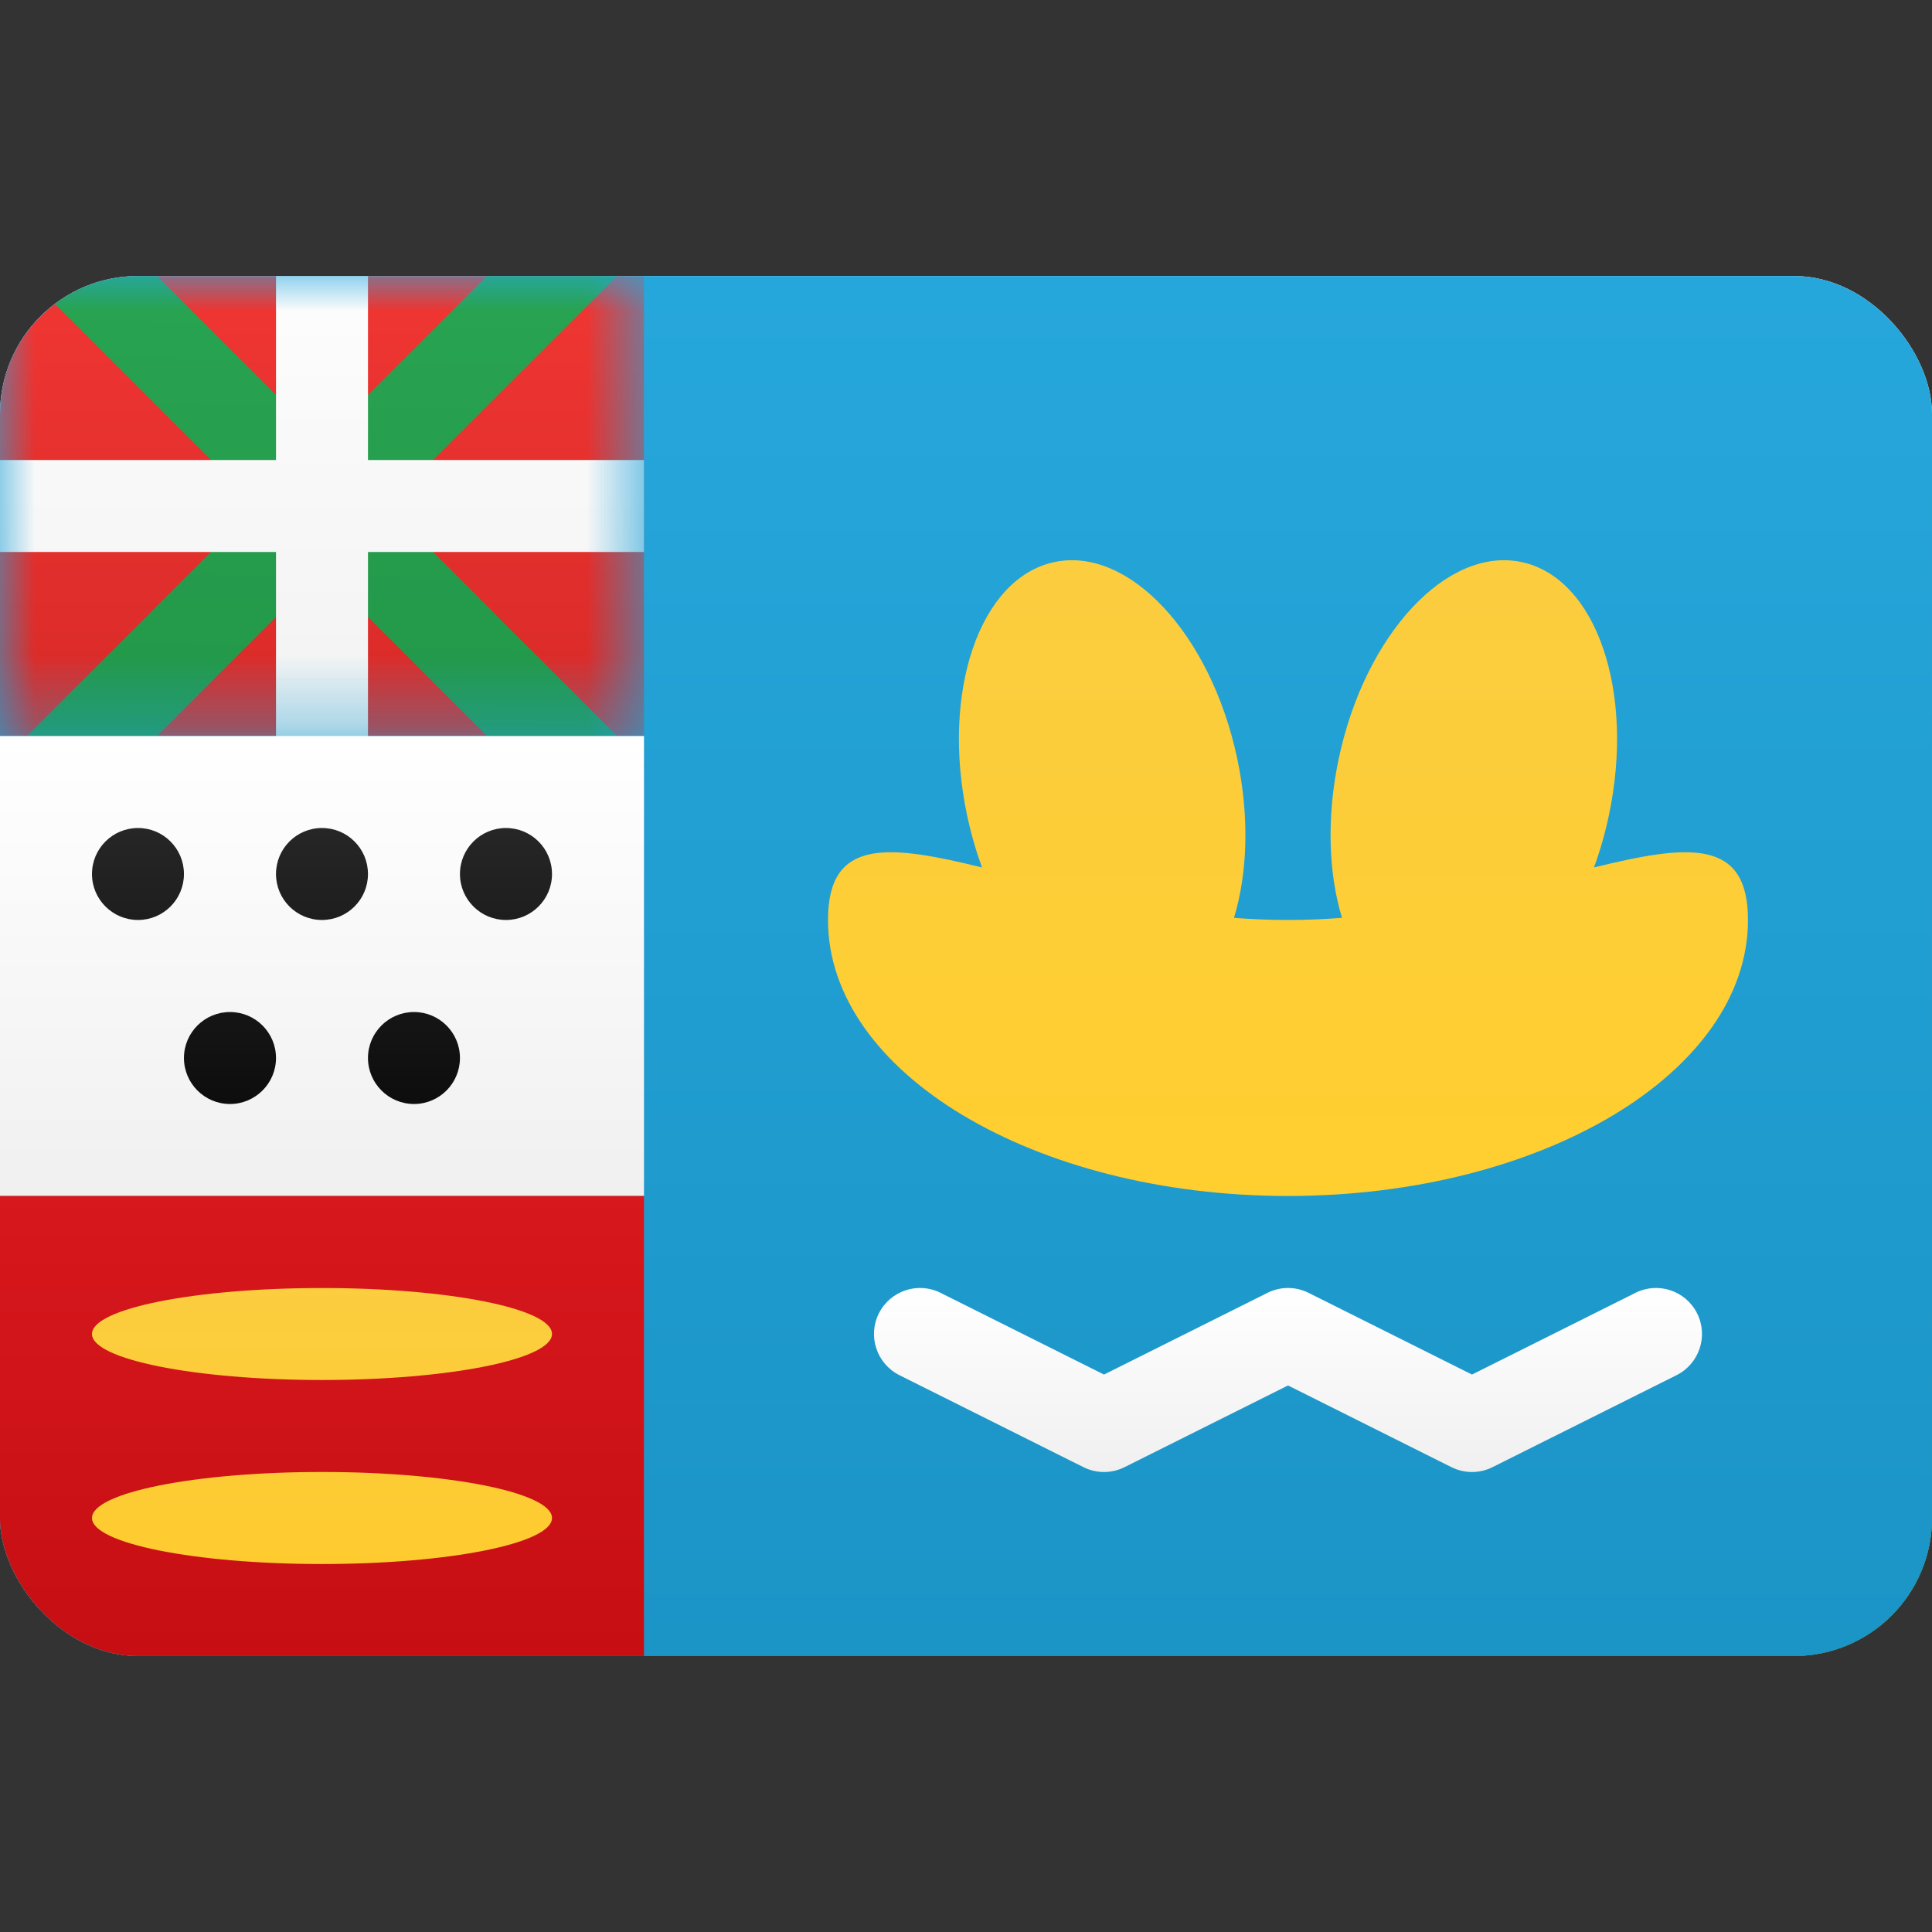
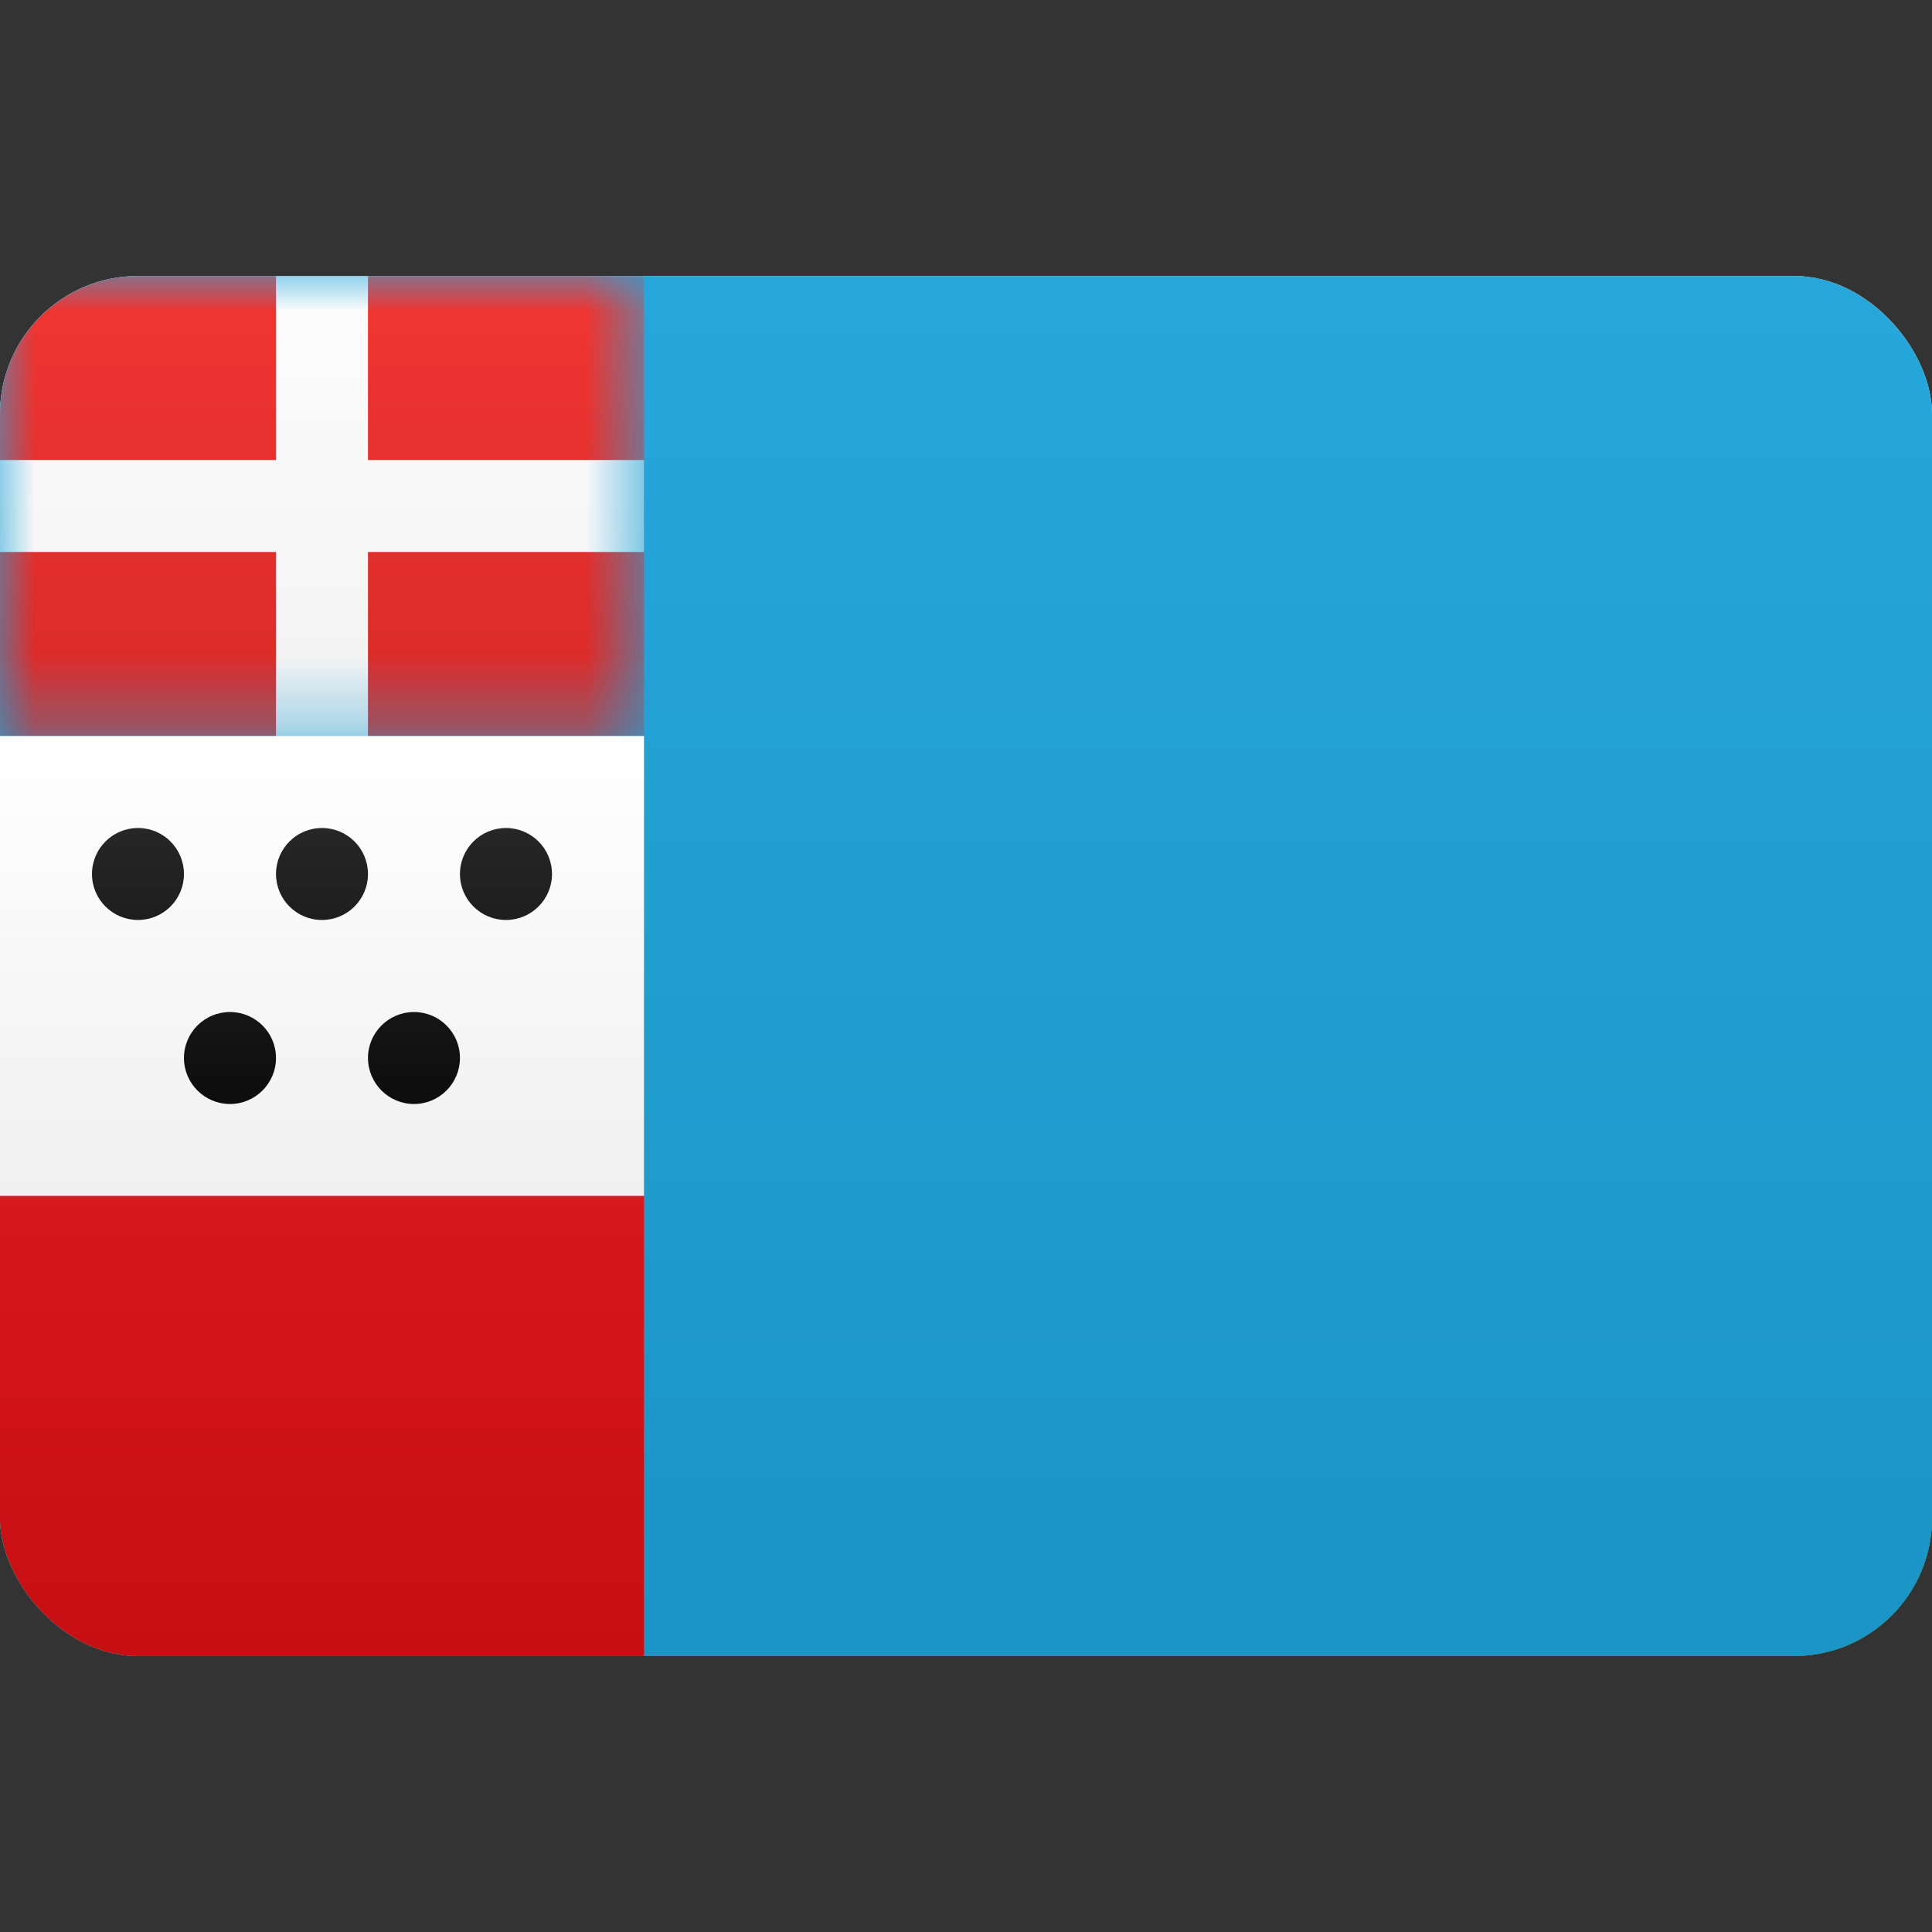
<svg xmlns="http://www.w3.org/2000/svg" width="800px" height="800px" viewBox="0 -4 28 28" fill="none">
  <rect x="0" y="-4" width="28" height="28" fill="#333333" stroke="none" />
  <g clip-path="url(#clip0_1310_7872)">
    <path d="M28 0H0V20H28V0Z" fill="url(#paint0_linear_1310_7872)" />
    <path d="M28 13.333H-0V20H28V13.333Z" fill="url(#paint1_linear_1310_7872)" />
    <path fill-rule="evenodd" clip-rule="evenodd" d="M0 20H9.333H28V0H9.333H0V20Z" fill="url(#paint2_linear_1310_7872)" />
-     <path fill-rule="evenodd" clip-rule="evenodd" d="M23.101 8.572C24.471 8.235 25.333 8.146 25.333 9.333C25.333 11.543 22.348 13.333 18.666 13.333C14.985 13.333 12 11.543 12 9.333C12 8.146 12.863 8.235 14.232 8.572C14.146 8.335 14.073 8.084 14.017 7.822C13.634 6.021 14.2 4.375 15.28 4.146C16.361 3.916 17.547 5.19 17.93 6.99C18.11 7.839 18.08 8.654 17.884 9.302C18.141 9.322 18.402 9.333 18.666 9.333C18.931 9.333 19.192 9.322 19.449 9.302C19.253 8.654 19.223 7.839 19.403 6.99C19.786 5.19 20.972 3.916 22.053 4.146C23.133 4.375 23.699 6.021 23.316 7.822C23.26 8.084 23.188 8.335 23.101 8.572Z" fill="url(#paint3_linear_1310_7872)" />
-     <path d="M21.035 17.263C21.223 17.357 21.444 17.357 21.631 17.263L24.298 15.93C24.627 15.765 24.761 15.364 24.596 15.035C24.432 14.706 24.031 14.572 23.702 14.737L21.333 15.921L18.965 14.737C18.777 14.643 18.556 14.643 18.369 14.737L16 15.921L13.632 14.737C13.302 14.572 12.902 14.706 12.737 15.035C12.572 15.364 12.706 15.765 13.035 15.93L15.702 17.263C15.889 17.357 16.11 17.357 16.298 17.263L18.667 16.079L21.035 17.263Z" fill="url(#paint4_linear_1310_7872)" />
    <mask id="mask0_1310_7872" style="mask-type:alpha" maskUnits="userSpaceOnUse" x="0" y="0" width="10" height="7">
      <path d="M9.333 0H0V6.667H9.333V0Z" fill="white" />
    </mask>
    <g mask="url(#mask0_1310_7872)">
      <path d="M9.333 0H0V6.667H9.333V0Z" fill="url(#paint5_linear_1310_7872)" />
-       <path fill-rule="evenodd" clip-rule="evenodd" d="M4.667 2.391L0.896 -1.381L-0.047 -0.438L3.724 3.333L-0.047 7.105L0.896 8.047L4.667 4.276L8.438 8.047L9.381 7.105L5.61 3.333L9.381 -0.438L8.438 -1.381L4.667 2.391Z" fill="url(#paint6_linear_1310_7872)" />
      <path fill-rule="evenodd" clip-rule="evenodd" d="M5.333 2.667V-1.333H4V2.667H-0V4H4V8H5.333V4H9.333V2.667H5.333Z" fill="url(#paint7_linear_1310_7872)" />
    </g>
    <path d="M9.333 6.667H-0V13.333H9.333V6.667Z" fill="url(#paint8_linear_1310_7872)" />
    <path fill-rule="evenodd" clip-rule="evenodd" d="M2 9.333C1.632 9.333 1.333 9.035 1.333 8.667C1.333 8.298 1.632 8 2 8C2.368 8 2.666 8.298 2.666 8.667C2.666 9.035 2.368 9.333 2 9.333ZM4.666 9.333C4.298 9.333 4 9.035 4 8.667C4 8.298 4.298 8 4.666 8C5.035 8 5.333 8.298 5.333 8.667C5.333 9.035 5.035 9.333 4.666 9.333ZM7.333 9.333C6.965 9.333 6.666 9.035 6.666 8.667C6.666 8.298 6.965 8 7.333 8C7.701 8 8 8.298 8 8.667C8 9.035 7.701 9.333 7.333 9.333ZM6 12C5.632 12 5.333 11.701 5.333 11.333C5.333 10.965 5.632 10.667 6 10.667C6.368 10.667 6.666 10.965 6.666 11.333C6.666 11.701 6.368 12 6 12ZM3.333 12C2.965 12 2.666 11.701 2.666 11.333C2.666 10.965 2.965 10.667 3.333 10.667C3.701 10.667 4 10.965 4 11.333C4 11.701 3.701 12 3.333 12Z" fill="url(#paint9_linear_1310_7872)" />
    <path d="M9.333 13.333H-0V20H9.333V13.333Z" fill="url(#paint10_linear_1310_7872)" />
-     <path fill-rule="evenodd" clip-rule="evenodd" d="M4.666 16C2.826 16 1.333 15.701 1.333 15.333C1.333 14.965 2.826 14.667 4.666 14.667C6.507 14.667 8 14.965 8 15.333C8 15.701 6.507 16 4.666 16ZM4.666 18.667C2.826 18.667 1.333 18.368 1.333 18C1.333 17.632 2.826 17.333 4.666 17.333C6.507 17.333 8 17.632 8 18C8 18.368 6.507 18.667 4.666 18.667Z" fill="url(#paint11_linear_1310_7872)" />
  </g>
  <defs>
    <linearGradient id="paint0_linear_1310_7872" x1="14" y1="0" x2="14" y2="20" gradientUnits="userSpaceOnUse">
      <stop stop-color="white" />
      <stop offset="1" stop-color="#F0F0F0" />
    </linearGradient>
    <linearGradient id="paint1_linear_1310_7872" x1="14" y1="13.333" x2="14" y2="20" gradientUnits="userSpaceOnUse">
      <stop stop-color="#138E16" />
      <stop offset="1" stop-color="#0F7F12" />
    </linearGradient>
    <linearGradient id="paint2_linear_1310_7872" x1="14" y1="0" x2="14" y2="20" gradientUnits="userSpaceOnUse">
      <stop stop-color="#26A7DC" />
      <stop offset="1" stop-color="#1B94C6" />
    </linearGradient>
    <linearGradient id="paint3_linear_1310_7872" x1="18.666" y1="4.119" x2="18.666" y2="13.333" gradientUnits="userSpaceOnUse">
      <stop stop-color="#FBCD3F" />
      <stop offset="1" stop-color="#FFCE2F" />
    </linearGradient>
    <linearGradient id="paint4_linear_1310_7872" x1="18.667" y1="14.666" x2="18.667" y2="17.333" gradientUnits="userSpaceOnUse">
      <stop stop-color="white" />
      <stop offset="1" stop-color="#F0F0F0" />
    </linearGradient>
    <linearGradient id="paint5_linear_1310_7872" x1="4.667" y1="0" x2="4.667" y2="6.667" gradientUnits="userSpaceOnUse">
      <stop stop-color="#F03633" />
      <stop offset="1" stop-color="#D82A28" />
    </linearGradient>
    <linearGradient id="paint6_linear_1310_7872" x1="4.75" y1="-2.157" x2="4.574" y2="8.259" gradientUnits="userSpaceOnUse">
      <stop stop-color="#2AA854" />
      <stop offset="1" stop-color="#219447" />
    </linearGradient>
    <linearGradient id="paint7_linear_1310_7872" x1="4.667" y1="-1.333" x2="4.667" y2="8" gradientUnits="userSpaceOnUse">
      <stop stop-color="white" />
      <stop offset="1" stop-color="#F0F0F0" />
    </linearGradient>
    <linearGradient id="paint8_linear_1310_7872" x1="4.667" y1="6.667" x2="4.667" y2="13.333" gradientUnits="userSpaceOnUse">
      <stop stop-color="white" />
      <stop offset="1" stop-color="#F0F0F0" />
    </linearGradient>
    <linearGradient id="paint9_linear_1310_7872" x1="4.666" y1="8" x2="4.666" y2="12" gradientUnits="userSpaceOnUse">
      <stop stop-color="#262626" />
      <stop offset="1" stop-color="#0D0D0D" />
    </linearGradient>
    <linearGradient id="paint10_linear_1310_7872" x1="4.667" y1="13.333" x2="4.667" y2="20" gradientUnits="userSpaceOnUse">
      <stop stop-color="#D7181D" />
      <stop offset="1" stop-color="#C60E13" />
    </linearGradient>
    <linearGradient id="paint11_linear_1310_7872" x1="4.666" y1="14.667" x2="4.666" y2="18.667" gradientUnits="userSpaceOnUse">
      <stop stop-color="#FBCD3F" />
      <stop offset="1" stop-color="#FECB2F" />
    </linearGradient>
    <clipPath id="clip0_1310_7872">
      <rect width="28" height="20" rx="2" fill="white" />
    </clipPath>
  </defs>
</svg>